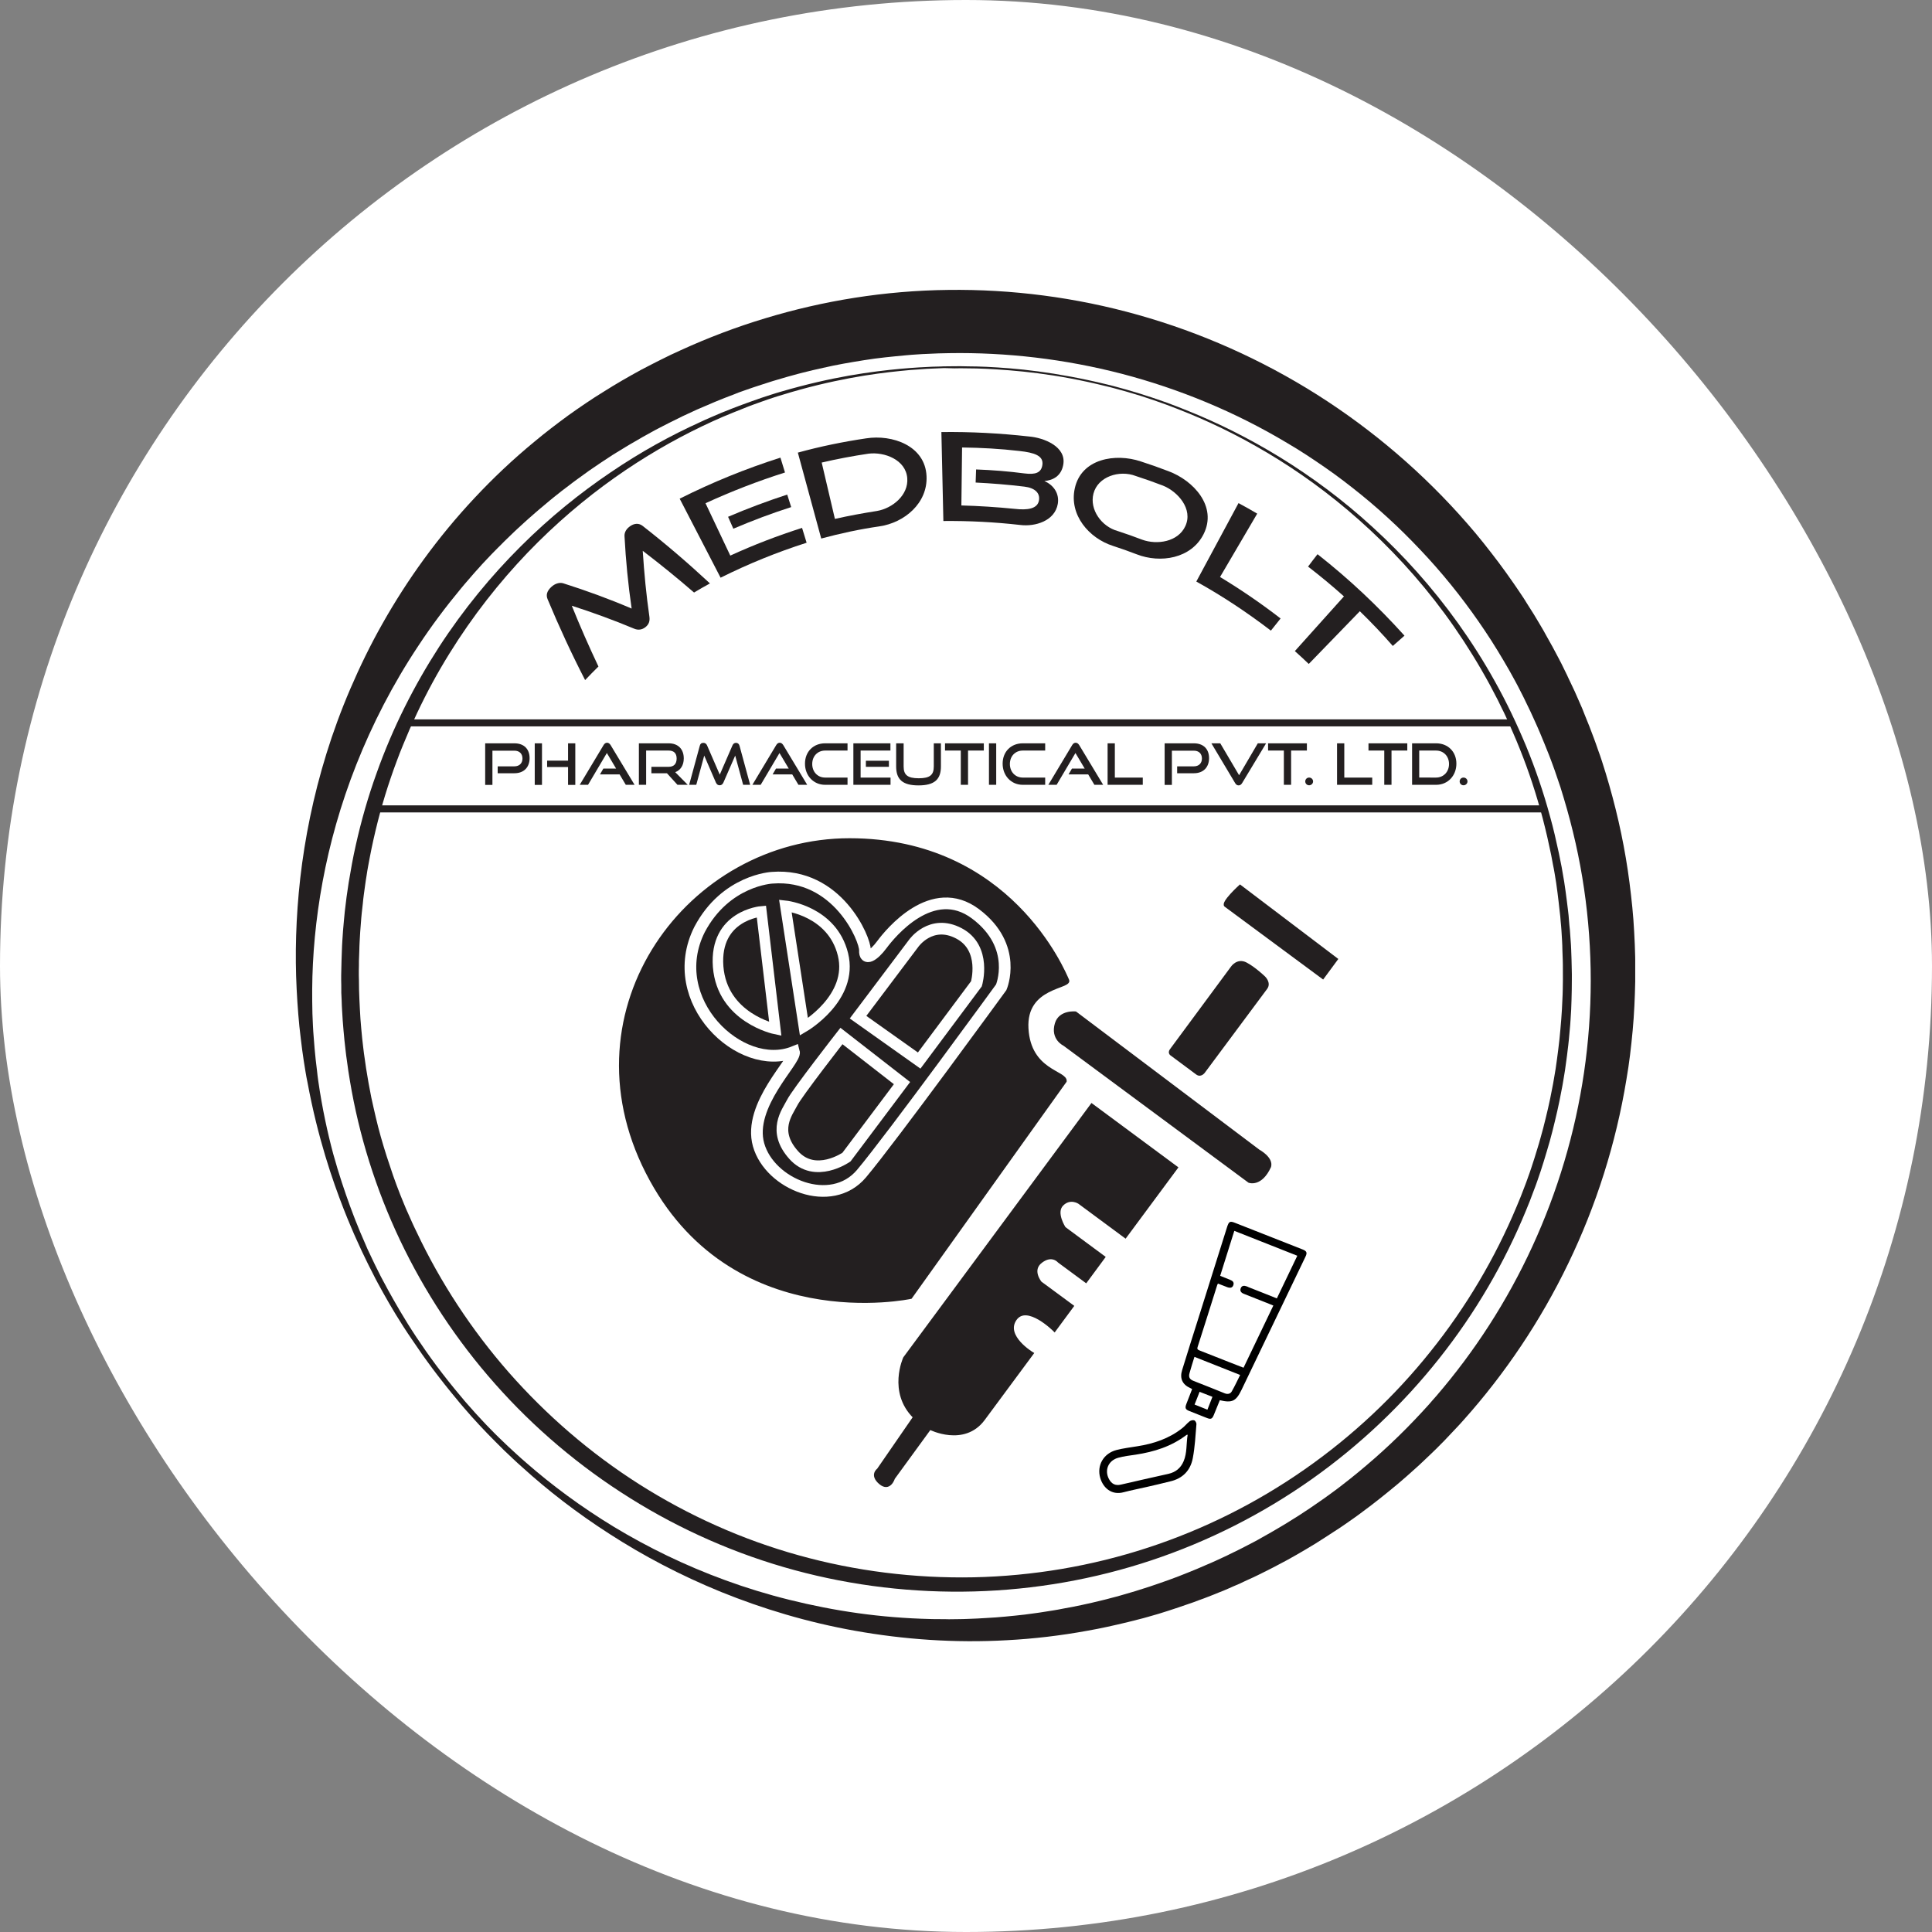
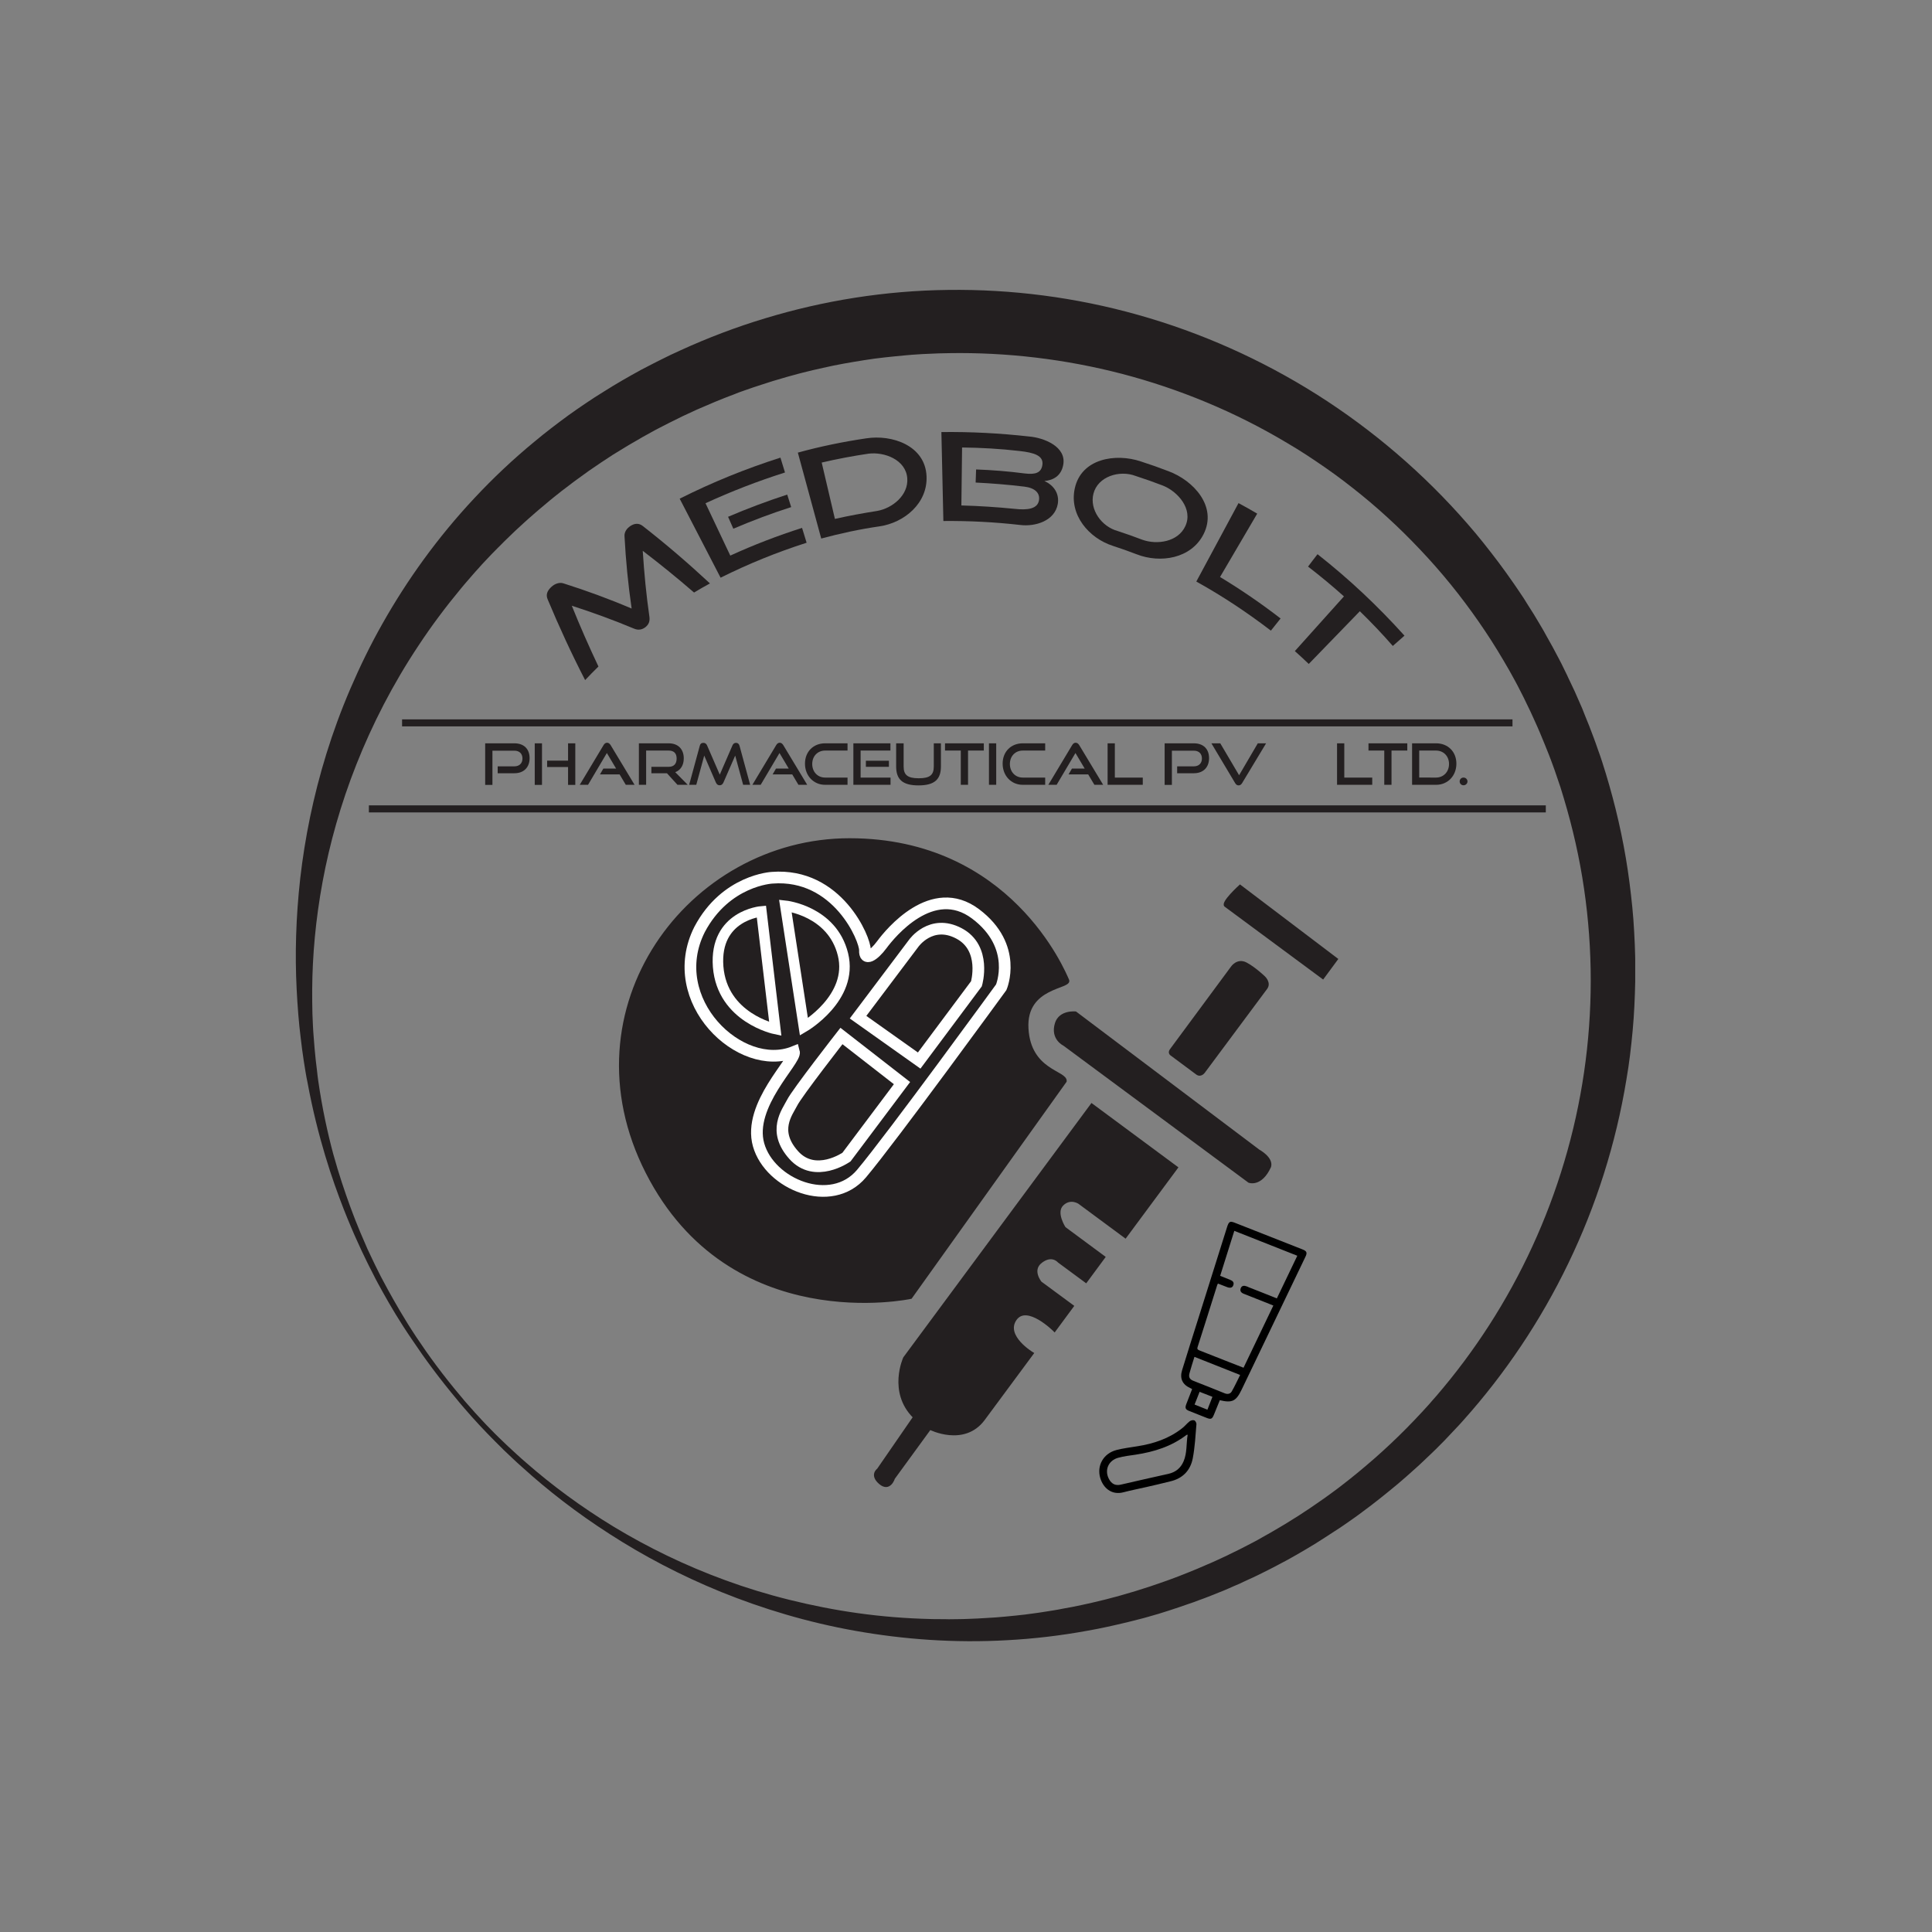
<svg xmlns="http://www.w3.org/2000/svg" version="1.1" width="1000" height="1000">
  <rect width="100%" height="100%" fill="#808080" stroke="none" />
  <g clip-path="url(#SvgjsClipPath1044)">
-     <rect width="1000" height="1000" fill="#ffffff" />
    <g transform="matrix(0.605,0,0,0.605,153.118,150)">
      <svg version="1.1" width="1145.9" height="1156.2">
        <svg version="1.1" id="Layer_2_00000071549734157975552940000016357033722931722909_" x="0px" y="0px" viewBox="0 0 1145.9 1156.2" style="enable-background:new 0 0 1145.9 1156.2;" xml:space="preserve">
          <style type="text/css">
	.st0{fill-rule:evenodd;clip-rule:evenodd;fill:#231F20;stroke:#231F20;stroke-width:2;stroke-miterlimit:10;}
	.st1{fill-rule:evenodd;clip-rule:evenodd;fill:#231F20;stroke:#FFFFFF;stroke-width:9;stroke-miterlimit:10;}
	.st2{fill:none;stroke:#FFFFFF;stroke-width:10;stroke-miterlimit:10;}
	.st3{fill-rule:evenodd;clip-rule:evenodd;}
	.st4{fill:#231F20;}
	.st5{enable-background:new    ;}
	.st6{fill:none;stroke:#231F20;stroke-width:6;stroke-miterlimit:10;}
</style>
          <g id="Layer_1-2">
            <g>
              <g>
                <path class="st0" d="M529,964.5l-30.9,44.8c0,0-6.6,4.6,1.7,11.7c8.3,7,11.8-4.3,11.8-4.3l30.9-42.4c0,0,29.1,14.8,46-7.9     c16.8-22.7,41.8-56.5,41.8-56.5s-24.4-14.5-14.7-28.9c9.8-14.4,33.5,9.5,33.5,9.5l15.5-21l-27.4-20.2c0,0-8.8-10.6,0.5-17.7     c9.3-7.1,15-0.2,15-0.2l23.3,17.2l15.5-21l-33.8-25c0,0-8.7-13.2-1.9-19.9c6.8-6.7,14.3-1.6,14.3-1.6l39.6,29.3l44-59.4     l-72.8-53.9L520.6,913.8C520.6,913.8,507.2,942.9,529,964.5L529,964.5z" />
                <path class="st0" d="M658.5,677.1L526.2,862.3c0,0-154.3,33.3-225.9-107.1c-71.6-140.4,36-285,173.4-285     c137.4,0,183.8,113.4,186.9,120.4c3.1,7-36.9,4.8-34.8,41.4S659.3,668.8,658.5,677.1L658.5,677.1z" />
                <path class="st0" d="M667.1,618.4c0,0-13.4-1.5-16.7,9.3c-4,13.1,6.8,18.1,6.8,18.1L815.5,763c0,0,10.2,4,17.9-12.9     c2-7.4-9.6-13.6-9.6-13.6L667.1,618.4L667.1,618.4z" />
                <path class="st0" d="M748.5,650.5l52.4-70.9c0,0,4.7-7,12-3.2s15.5,11.7,15.5,11.7s5.2,4.8,1.8,9.4c-3.4,4.6-52.8,71-52.8,71     s-2.8,4.7-6.4,2.1c-3.6-2.6-21.8-16.2-21.8-16.2S746.8,653.1,748.5,650.5L748.5,650.5z" />
                <path class="st0" d="M807.8,510c0,0-16,14.5-12.5,17c3.4,2.5,83.4,61.7,83.4,61.7l11.8-16L807.8,510L807.8,510z" />
                <path class="st1" d="M434.7,630.6c0,0,42.6-24.8,33.4-62c-9.2-37.3-49.3-41.6-49.3-41.6L434.7,630.6z" />
                <path class="st1" d="M398.3,531.8l11.9,100.6c0,0-45.4-9.4-48.9-53.3C358,535.1,398.3,531.8,398.3,531.8z" />
                <path class="st2" d="M407.5,503c0,0-39.7,1.9-62.1,44.3c-30.5,60.7,35,123.2,80.8,104.7c2,7.3-39.9,45.5-30.3,79.5     c9.6,34,62.2,55.4,88.1,24.6s119.5-159.4,119.5-159.4s15-35-22-62.8c-36.9-27.7-73,16.7-80.1,26.3c-7.1,9.6-14.9,14.3-14.5,4.9     C487.3,555.8,463.5,498.7,407.5,503L407.5,503z" />
                <path class="st2" d="M466.8,638.4l51.8,40.3L471.1,742c0,0-26.8,18.8-45.2-1.8c-18.4-20.6-5.5-36.5-1.3-44.7     C428.7,687.2,466.8,638.4,466.8,638.4z" />
                <path class="st2" d="M481,622.3l52.3,37.1l49-65.7c0,0,8.9-30.5-15-43.1c-23.9-12.6-38.7,8.5-38.7,8.5L481,622.3L481,622.3z" />
                <g>
                  <path class="st3" d="M790.5,950c-1.7,4.1-3.3,8.2-5,12.3c-1.5,3.8-2.6,4.3-6.3,2.8c-5-2-10-4-14.9-5.9c-3.2-1.3-3.7-2.5-2.5-5.8      c1.6-4.3,3.3-8.5,5-12.9c-0.6-0.4-1.1-0.7-1.6-0.9c-6.7-3-9.2-8.3-6.9-15.5c4.5-14.7,9.2-29.4,13.8-44      c8.2-26.1,16.4-52.2,24.6-78.2c1.6-5,2.5-5.4,7.2-3.5c19.1,7.5,38.2,15.1,57.4,22.6c3.6,1.4,4.2,2.8,2.4,6.4      c-12.9,26.8-25.8,53.6-38.6,80.4c-5.3,11-10.6,22.1-15.9,33.1C804.4,950.9,801.1,952.5,790.5,950L790.5,950z M839.3,862.9      c5.9-12.3,11.6-24.3,17.5-36.5c-18.2-7.2-35.9-14.2-53.9-21.3c-4.1,13-8.1,25.7-12.1,38.5c3,1.2,5.8,2.3,8.5,3.4      c2.1,0.8,3.6,2,2.8,4.5c-0.7,2.2-2.5,2.8-5.2,1.8c-2.7-1-5.3-2-8-3.1c-0.3,0.6-0.5,0.9-0.6,1.2c-5.6,17.7-11.1,35.4-16.8,53.1      c-0.6,1.9,0.2,2.3,1.6,2.9c8.2,3.2,16.4,6.5,24.6,9.7c4.3,1.7,8.7,3.4,13.1,5.1c8.6-17.9,17-35.4,25.5-53.2      c-1.3-0.5-2.2-0.9-3.2-1.3c-7.4-2.9-14.8-5.9-22.2-8.8c-2.2-0.9-3.4-2.4-2.5-4.7c0.9-2.4,3-2.4,5.1-1.6c0.5,0.2,1.1,0.4,1.6,0.7      C823.1,856.4,831,859.6,839.3,862.9L839.3,862.9z M768.8,912.9c-1.5,4.9-3,9.4-4.2,13.9c-1,3.5,0.1,5.4,3.5,6.7      c8.9,3.5,17.8,7,26.6,10.6c2.5,1,4.8,0.5,6-1.6c2.6-4.5,4.8-9.3,7.2-14.1C794.7,923.2,781.9,918.1,768.8,912.9L768.8,912.9z       M779.9,958.1c1.5-3.8,2.9-7.3,4.3-11c-3.9-1.5-7.4-2.9-11-4.3c-1.5,3.8-2.8,7.3-4.3,10.9C772.6,955.2,776.1,956.6,779.9,958.1      L779.9,958.1z" />
                  <path class="st3" d="M727.6,1024.3c-6.4,1.5-12.9,2.7-19.3,4.4c-10.6,2.9-17.7-4-20.1-12.2c-3.1-10.7,2.8-21,13.9-23.9      c5.8-1.5,11.8-2.2,17.8-3.2c14.1-2.2,27.3-6.6,38.6-15.6c2.2-1.7,3.9-4,6.1-5.7c1-0.8,2.9-1.3,4-0.9c1,0.3,2,2.2,1.9,3.3      c-0.8,9.7-1.3,19.5-3.1,29c-2,10.7-8.8,17.6-19.6,20C741,1021.2,734.3,1022.8,727.6,1024.3L727.6,1024.3z M763,979.5      c-0.7,0.2-0.9,0.1-1,0.2c-12.9,9.9-27.8,14.5-43.6,16.9c-4.9,0.7-9.9,1.3-14.7,2.6c-8.6,2.3-12.1,10.7-8,18.3      c2.3,4.2,5.5,5.8,10.2,4.7c13.5-3.1,27-6.2,40.6-9.2c6.2-1.4,10.5-4.9,13-10.7C762.6,995.1,761.7,987.3,763,979.5L763,979.5z" />
                </g>
              </g>
-               <path class="st4" d="M554.2,65.5c0,0,3.2,0,9.4-0.1c3.1-0.1,7,0,11.5,0.1c2.3,0.1,4.8,0,7.4,0.1c2.6,0.1,5.5,0.2,8.5,0.3    c12,0.6,26.8,1.6,44,3.9c17.2,2.3,37,5.8,58.7,11.1c1.4,0.3,2.7,0.7,4.1,1c1.4,0.4,2.8,0.7,4.1,1.1c2.8,0.8,5.6,1.5,8.4,2.3    c5.7,1.7,11.5,3.3,17.3,5.3c5.9,1.8,11.9,4,18,6.1c6,2.3,12.3,4.6,18.5,7.2c25,10.1,51.3,23.1,77.9,39.4    c26.6,16.4,53.5,36.1,79.3,59.8c25.9,23.6,50.8,51.1,73.2,82.4c11.2,15.7,21.8,32.3,31.5,49.8c9.8,17.5,18.6,36,26.6,55.2    c7.9,19.2,14.8,39.3,20.4,60c2.9,10.3,5.3,20.9,7.6,31.6c0.5,2.7,1.1,5.4,1.6,8l0.8,4l0.7,4.1c0.5,2.7,0.9,5.4,1.4,8.1    c0.4,2.7,0.8,5.5,1.2,8.2c0.8,5.5,1.4,11,2.1,16.5c0.4,2.8,0.6,5.5,0.8,8.3c0.2,2.8,0.5,5.6,0.8,8.4c0.2,2.8,0.4,5.6,0.6,8.4    l0.3,4.2l0.2,4.2c0.1,2.8,0.2,5.6,0.3,8.5c0.1,2.9,0.1,5.7,0.2,8.5c0.2,5.6,0,11.3,0,17.1c0,2.9-0.2,5.7-0.2,8.6    c-0.1,2.9-0.2,5.7-0.3,8.6c-0.4,5.7-0.6,11.5-1.2,17.2c-0.3,2.9-0.5,5.8-0.8,8.7c-0.3,2.9-0.6,5.8-1,8.7c-0.3,2.9-0.7,5.8-1.1,8.7    c-0.4,2.9-0.8,5.8-1.2,8.7c-1,5.8-1.8,11.6-3,17.3c-2.1,11.6-4.8,23.1-7.7,34.6c-1.5,5.7-3,11.5-4.8,17.2    c-1.6,5.7-3.5,11.4-5.3,17.1c-0.9,2.8-2,5.7-2.9,8.5l-1.5,4.2c-0.5,1.4-1.1,2.8-1.6,4.2c-1.1,2.8-2.1,5.6-3.2,8.5    c-1.1,2.8-2.3,5.6-3.4,8.4c-18.4,44.7-43.3,87.6-74.3,126.6c-30.9,39-67.8,74.1-109.3,103.4c-41.5,29.3-87.7,52.8-136.6,69.1    c-48.8,16.3-100.3,25.3-152,26.7s-103.6-4.7-153.4-18.2c-49.8-13.5-97.3-34.4-140.6-61.5c-43.3-27-82.3-60.1-115.5-97.6    c-33.2-37.4-60.6-79.2-81.5-123.1c-20.9-44-35.2-90.1-42.9-136.3c-0.5-2.9-0.9-5.8-1.4-8.7c-0.4-2.9-0.8-5.8-1.2-8.7    c-0.9-5.8-1.4-11.5-2.1-17.3c-0.3-2.9-0.5-5.8-0.8-8.6c-0.2-2.9-0.5-5.7-0.7-8.6c-0.3-5.7-0.8-11.5-0.9-17.2l-0.2-4.3l-0.1-2.1    l0-1.1c0-0.3,0-0.9,0-1.2c0-2.8,0-5.6-0.1-8.4l0-4.2l0.1-4.3c0-2.8,0.1-5.7,0.2-8.5c0.1-2.8,0.2-5.6,0.3-8.5    c0.1-2.8,0.2-5.6,0.4-8.4c0.4-5.6,0.7-11.2,1.3-16.7c0.3-2.8,0.5-5.5,0.8-8.3c0.3-2.8,0.7-5.5,1-8.2l0.5-4.1l0.6-4.1    c0.4-2.7,0.8-5.5,1.2-8.2c1.8-10.8,3.7-21.6,6.1-32.1c4.7-21.1,10.6-41.6,17.7-61.3c14-39.5,32.5-75.7,53.5-108.2    c21.1-32.5,44.9-61.2,69.8-86c24.9-24.9,51.1-45.9,77-63.4c25.9-17.6,51.7-31.7,76.4-42.9c6.1-2.9,12.2-5.4,18.2-8    c6-2.4,11.9-4.8,17.7-6.9c5.8-2.2,11.5-4.1,17.1-6.1c2.8-0.9,5.6-1.8,8.3-2.7c1.4-0.4,2.7-0.9,4.1-1.3c1.4-0.4,2.7-0.8,4.1-1.2    c21.5-6.3,41.1-10.7,58.2-13.7c17.1-3,31.9-4.7,43.8-5.8c3-0.2,5.8-0.5,8.4-0.7c2.6-0.2,5.1-0.3,7.4-0.5c4.6-0.3,8.4-0.5,11.5-0.6    C551,65.7,554.2,65.5,554.2,65.5L554.2,65.5L554.2,65.5z M554.2,67c0,0-3.2,0.1-9.4,0.4c-3.1,0.1-6.9,0.3-11.5,0.7    c-2.3,0.2-4.7,0.3-7.4,0.5s-5.4,0.5-8.4,0.8c-11.9,1.2-26.6,3-43.6,6.2c-17,3.2-36.5,7.7-57.8,14.3c-1.3,0.4-2.7,0.8-4,1.2    c-1.3,0.4-2.7,0.9-4,1.3c-2.7,0.9-5.5,1.8-8.2,2.8c-5.5,2-11.2,3.9-16.9,6.3c-5.8,2.2-11.6,4.7-17.5,7.1c-5.9,2.6-11.9,5.2-18,8.2    c-24.2,11.6-49.5,26.1-74.8,44c-25.3,17.9-50.6,39.3-74.6,64.3c-24,25.1-46.7,53.8-66.7,86.1c-10,16.1-19.3,33.2-27.7,51    c-2.1,4.5-4.1,9-6.2,13.5c-1,2.3-1.9,4.6-2.9,6.9c-1,2.3-2,4.6-2.9,6.9c-1.9,4.7-3.8,9.3-5.5,14.1c-0.9,2.4-1.8,4.8-2.6,7.1    c-0.8,2.4-1.7,4.8-2.5,7.2c-6.6,19.3-12,39.4-16.3,60c-1.1,5.1-2,10.4-3,15.6c-0.5,2.6-0.9,5.2-1.3,7.9c-0.4,2.6-0.9,5.3-1.2,7.9    c-0.4,2.6-0.7,5.3-1.1,8l-0.5,4l-0.4,4c-0.3,2.7-0.6,5.3-0.9,8c-0.3,2.7-0.5,5.4-0.7,8.1c-0.5,5.4-0.8,10.8-1.1,16.3    c-0.2,2.7-0.2,5.5-0.3,8.2c-0.1,2.7-0.2,5.5-0.3,8.2c0,2.7,0,5.5-0.1,8.2l0,4.1l0.1,4.2c0,2.8,0.1,5.6,0.1,8.4    c0.1,2.7,0.2,5.5,0.3,8.2c0.2,5.6,0.6,11.1,0.9,16.7c0.2,2.8,0.5,5.6,0.7,8.4c0.3,2.8,0.5,5.6,0.8,8.4c0.7,5.6,1.2,11.2,2.1,16.8    c0.4,2.8,0.8,5.6,1.2,8.4c0.5,2.8,0.9,5.6,1.4,8.4c0.4,2.8,1,5.6,1.5,8.4c0.5,2.8,1.1,5.6,1.6,8.4c1.3,5.6,2.4,11.2,3.8,16.8    c2.6,11.2,5.8,22.3,9.3,33.3c1.8,5.5,3.6,11,5.5,16.5c1.9,5.5,4,11,6.1,16.4c1.1,2.7,2.2,5.4,3.3,8.1l1.7,4.1    c0.6,1.4,1.2,2.7,1.8,4c1.2,2.7,2.4,5.4,3.6,8.1c1.2,2.7,2.5,5.3,3.8,8c20.2,42.7,46.7,83.3,78.7,119.8    c32.1,36.5,69.7,69.1,111.6,95.7c41.9,26.6,88.1,47.4,136.5,60.8c48.4,13.5,99.1,19.8,149.7,18.8c50.5-1.1,100.9-9.6,148.8-25.3    c47.9-15.6,93.3-38.4,134.1-66.9c40.9-28.5,77.3-62.7,107.8-100.9c30.6-38.1,55.4-80.2,73.7-124c1.1-2.8,2.3-5.5,3.4-8.2    c1.1-2.8,2.1-5.5,3.2-8.3c0.5-1.4,1.1-2.8,1.6-4.2l1.5-4.2c1-2.8,2-5.5,2.9-8.3c1.8-5.6,3.7-11.2,5.3-16.8    c1.8-5.6,3.2-11.3,4.8-16.9c2.9-11.3,5.6-22.6,7.7-34c1.2-5.7,2-11.4,3-17c0.4-2.8,0.8-5.7,1.2-8.5s0.8-5.7,1.1-8.5    c0.3-2.8,0.7-5.7,1-8.5c0.3-2.8,0.5-5.7,0.8-8.5c0.6-5.7,0.9-11.3,1.3-17c0.2-2.8,0.2-5.7,0.4-8.5c0.1-2.8,0.3-5.6,0.3-8.4    c0.1-5.6,0.2-11.2,0.1-16.8c0-2.8,0-5.7-0.1-8.4c-0.1-2.8-0.2-5.6-0.3-8.3l-0.1-4.2l-0.2-4.2c-0.2-2.8-0.3-5.5-0.5-8.3    c-0.2-2.8-0.4-5.5-0.7-8.2c-0.2-2.7-0.4-5.5-0.8-8.2c-0.6-5.5-1.2-10.9-1.9-16.3c-0.4-2.7-0.7-5.4-1.1-8.1c-0.4-2.7-0.9-5.4-1.3-8    l-0.7-4l-0.8-4c-0.5-2.6-1-5.3-1.5-8c-0.5-2.6-1.1-5.3-1.7-7.9c-0.6-2.6-1.1-5.2-1.7-7.8c-1.3-5.2-2.4-10.4-3.8-15.5    c-5.4-20.5-11.9-40.4-19.6-59.5c-1-2.4-1.9-4.8-2.9-7.1c-1-2.4-2-4.7-3-7c-2-4.7-4.1-9.3-6.2-13.9c-1-2.3-2.2-4.6-3.3-6.8    s-2.2-4.5-3.3-6.8c-2.3-4.4-4.6-8.9-6.9-13.2c-9.5-17.5-19.7-34-30.6-49.7c-21.8-31.4-46.2-58.9-71.7-82.7    c-25.5-23.8-52-43.8-78.4-60.3c-26.4-16.5-52.5-29.6-77.4-39.8c-6.2-2.6-12.4-4.9-18.4-7.2c-6.1-2.2-12-4.3-17.9-6.2    c-5.8-2-11.7-3.6-17.3-5.3c-2.8-0.8-5.6-1.5-8.4-2.3c-1.4-0.4-2.8-0.8-4.1-1.1c-1.4-0.3-2.7-0.7-4.1-1    c-21.7-5.4-41.4-8.9-58.6-11.1c-17.2-2.2-32-3.2-43.9-3.8c-3-0.1-5.8-0.2-8.4-0.3c-2.6-0.1-5.1-0.1-7.4-0.1    c-4.6-0.1-8.4-0.1-11.5,0C557.4,67,554.2,67,554.2,67L554.2,67L554.2,67z" />
              <path class="st4" d="M61.2,820.4c0,0,1.5,3.1,4.3,9.1c0.7,1.5,1.5,3.2,2.4,5c0.9,1.8,1.9,3.8,3,6c1.1,2.2,2.2,4.5,3.6,7    c1.3,2.5,2.8,5.2,4.3,8c6.2,11.2,14,25,24.3,40.5c10.3,15.5,22.9,32.8,38.4,51.1c1,1.1,1.9,2.3,2.9,3.5c1,1.1,2,2.3,3,3.4    c2,2.3,4.1,4.6,6.2,7c4.3,4.6,8.6,9.4,13.3,14.1c4.6,4.8,9.5,9.4,14.5,14.2c5.1,4.7,10.2,9.5,15.7,14.2c21.7,19,46.8,37.7,75.3,55    c28.5,17.2,60.4,32.9,95.3,45.6c17.5,6.4,35.7,12,54.7,16.7c18.9,4.7,38.5,8.6,58.6,11.4c20.1,2.8,40.8,4.5,61.9,5    c2.6,0.1,5.3,0.1,7.9,0.1c2.7,0,5.3,0,8,0.1c2.7,0,5.3-0.1,8-0.1c2.7,0,5.3-0.1,8-0.2c5.4-0.2,10.8-0.4,16.2-0.8    c2.7-0.2,5.4-0.3,8.1-0.5c2.7-0.2,5.4-0.5,8.1-0.7l4.1-0.4c1.4-0.1,2.7-0.3,4.1-0.4c2.7-0.3,5.5-0.6,8.2-0.9    c2.7-0.3,5.5-0.7,8.2-1.1c2.7-0.4,5.5-0.7,8.2-1.2c2.7-0.4,5.5-0.9,8.2-1.3l4.1-0.7l4.1-0.8c2.7-0.5,5.5-1,8.2-1.5    c2.7-0.6,5.5-1.2,8.2-1.7c5.5-1.1,11-2.5,16.5-3.8c2.8-0.6,5.5-1.4,8.2-2.1c2.7-0.7,5.5-1.4,8.2-2.2c2.7-0.8,5.5-1.6,8.2-2.4    l4.1-1.2l4.1-1.3c2.7-0.9,5.5-1.7,8.2-2.6c2.7-0.9,5.5-1.9,8.2-2.8c5.5-1.8,10.9-3.9,16.3-5.9c2.7-1,5.4-2.1,8.1-3.2    c2.7-1.1,5.4-2.2,8.1-3.3c2.7-1.2,5.4-2.3,8.1-3.5l4-1.7l4-1.8c2.7-1.2,5.3-2.5,8-3.7c0.5-0.2,0.5-0.2,0.9-0.4l1-0.5l2-1l4.1-2    c5.5-2.6,10.6-5.4,15.9-8.1c2.6-1.3,5.2-2.8,7.8-4.3c2.6-1.5,5.2-2.9,7.8-4.4c5.2-3.1,10.4-6,15.4-9.2c2.5-1.6,5.1-3.2,7.7-4.8    c2.5-1.7,5-3.3,7.6-5c2.5-1.6,5-3.4,7.5-5.1c2.5-1.7,5-3.4,7.5-5.2c4.9-3.6,9.9-7.1,14.7-10.9c9.7-7.4,19.1-15.3,28.4-23.4    c4.6-4.1,9.2-8.2,13.7-12.5c4.5-4.2,8.9-8.6,13.3-13c2.2-2.2,4.3-4.5,6.5-6.7l3.2-3.4c1.1-1.1,2.1-2.3,3.2-3.4    c2.1-2.3,4.2-4.6,6.3-6.9c2-2.4,4.1-4.7,6.2-7.1c32.7-38,60.6-81.1,82.1-127.9c21.5-46.7,36.6-97,44.2-148.8    c7.6-51.8,7.7-105,0-157.3c-3.8-26.1-9.7-52-17.3-77.3l-2.9-9.5l-3.2-9.4c-0.5-1.6-1.1-3.1-1.6-4.7l-1.7-4.7    c-1.2-3.1-2.2-6.2-3.5-9.3l-3.7-9.2c-1.2-3.1-2.6-6.1-3.8-9.2c-1.3-3-2.6-6.1-4-9.1l-4-8.8l-4.5-9.3l-1.1-2.3    c-0.4-0.8-0.8-1.6-1.1-2.2l-2.2-4.3l-2.2-4.3c-0.7-1.4-1.5-2.9-2.3-4.3l-4.8-8.7c-6.6-11.5-13.4-22.8-20.8-33.8    c-14.7-22-30.9-42.8-48.6-62.2c-8.9-9.7-18-19.1-27.5-28.1c-9.5-9-19.3-17.7-29.4-25.9c-10.1-8.2-20.5-16.2-31.2-23.6    c-10.7-7.4-21.5-14.6-32.7-21.1c-44.4-26.6-92.3-46.3-141.2-59.1C657.9,59.2,608,53.4,559,54.2c-3.1,0.1-6.1,0.1-9.2,0.2    c-3,0.1-6.1,0.3-9.2,0.4c-1.5,0.1-3,0.1-4.6,0.2l-4.6,0.3c-3,0.2-6.1,0.4-9.1,0.7c-6,0.6-12.1,1.1-18.1,1.8    c-6,0.6-12,1.5-17.9,2.4c-11.9,1.9-23.7,3.9-35.3,6.6c-5.9,1.2-11.6,2.7-17.4,4.1c-2.9,0.7-5.7,1.5-8.6,2.3    c-2.9,0.8-5.7,1.5-8.5,2.4c-2.8,0.8-5.7,1.7-8.5,2.5c-2.8,0.9-5.6,1.8-8.4,2.7c-5.6,1.7-11.1,3.7-16.6,5.6c-2.8,0.9-5.5,2-8.2,3.1    c-2.7,1.1-5.5,2-8.1,3.1c-5.4,2.2-10.8,4.3-16.1,6.7c-2.6,1.1-5.1,2.2-7.7,3.3c-2.7,1.3-5.5,2.5-8.2,3.8l-4.1,1.9l-3.8,1.9    c-2.5,1.2-5,2.5-7.5,3.7c-2.5,1.3-5,2.6-7.6,3.9c-2.5,1.3-5.1,2.6-7.5,4c-5,2.8-9.9,5.4-14.8,8.4c-2.4,1.4-4.9,2.8-7.3,4.3    c-2.4,1.5-4.8,2.9-7.2,4.4l-3.6,2.2l-3.5,2.3c-2.3,1.5-4.7,3.1-7,4.6c-2.3,1.5-4.6,3.1-6.9,4.7c-2.3,1.6-4.6,3.1-6.8,4.8    c-4.5,3.3-9,6.4-13.3,9.8c-2.2,1.7-4.4,3.3-6.6,5c-2.1,1.7-4.3,3.4-6.4,5.1l-3.2,2.6l-3.1,2.6c-2.1,1.7-4.2,3.5-6.2,5.2    c-2.1,1.7-4.1,3.6-6.1,5.3c-2,1.8-4.1,3.5-6.1,5.4c-2,1.8-4,3.6-5.9,5.4c-1,0.9-2,1.8-2.9,2.7l-2.9,2.8c-1.9,1.9-3.8,3.7-5.8,5.6    c-1.9,1.9-3.7,3.8-5.6,5.6c-3.8,3.7-7.4,7.6-11,11.4c-1.8,1.9-3.6,3.8-5.3,5.8c-1.8,1.9-3.5,3.9-5.2,5.8c-1.7,2-3.4,3.9-5.1,5.9    c-1.7,2-3.4,3.9-5,5.9c-13.2,15.9-25.4,32.2-36.4,48.9c-22.1,33.2-39.7,67.7-53.2,101.8c-13.5,34.1-22.9,67.9-28.9,100.3    c-6,32.4-8.7,63.3-8.9,91.9c-0.1,7.2,0.1,14.2,0.2,21c0.3,6.9,0.5,13.6,1.1,20.2c0.4,6.6,1.1,13,1.7,19.2c0.4,3.1,0.7,6.2,1.1,9.2    c0.2,1.5,0.4,3,0.5,4.5c0.2,1.5,0.4,3,0.6,4.5c3.4,23.6,8,44.5,12.8,62.4C36.9,757,42,771.9,46.4,784c1.1,3,2.2,5.8,3.2,8.5    c1,2.7,2,5.1,2.9,7.3c0.9,2.3,1.8,4.3,2.5,6.2c0.8,1.9,1.5,3.6,2.2,5.1L61.2,820.4L61.2,820.4L61.2,820.4z M56.5,822.6    c0,0-1.4-3.1-4.2-9.2c-0.7-1.5-1.5-3.2-2.3-5.1s-1.7-4-2.7-6.3c-1-2.3-2-4.7-3.1-7.4c-1.1-2.7-2.2-5.5-3.4-8.5    c-4.7-12.1-10.2-27.1-15.6-45.1c-5.4-18-10.8-39-15.2-62.8c-0.3-1.5-0.6-3-0.9-4.5c-0.2-1.5-0.5-3-0.8-4.6c-0.5-3.1-1-6.2-1.5-9.3    c-0.9-6.3-1.9-12.8-2.6-19.5c-0.9-6.7-1.5-13.5-2.1-20.5c-0.5-7-1.1-14.2-1.4-21.5C-0.8,569,0,537.2,3.8,503.3    c3.9-33.9,11-69.7,22.4-106.5c5.7-18.4,12.5-37,20.5-55.6c8-18.6,17.1-37.4,27.6-55.9c20.9-37,47-73.5,78.6-107.2    c15.8-16.9,32.9-33.1,51.4-48.3c9.2-7.7,18.8-15,28.6-22.2c2.5-1.8,5-3.5,7.5-5.3l3.8-2.6l3.8-2.6c2.6-1.7,5.1-3.4,7.7-5.1    c2.6-1.7,5.2-3.3,7.8-4.9c10.4-6.6,21.2-12.8,32.2-18.8c2.8-1.5,5.7-3,8.5-4.4l4.3-2.2l4-2c2.7-1.3,5.4-2.7,8.1-4    c0.1,0,1-0.5,1.3-0.6l1.1-0.5l2.2-1l4.3-2c23-10.5,47.1-19.7,72-27.2C451.2,9.3,504.1,0.7,558.2,0.1c54-0.7,109,6.3,162.5,21.4    c53.4,15,105.2,38,153,68.2c47.7,30.2,91.3,67.5,128.7,110.5c9.4,10.7,18.2,21.9,26.8,33.3l6.3,8.6l6.2,8.8c2.1,2.9,4,5.9,6,8.8    c2,3,4,5.9,5.8,9l5.7,9l5.5,9.2c0.9,1.5,1.8,3,2.7,4.6l2.6,4.7c1.7,3.1,3.5,6.2,5.2,9.3l5,9.4c0.8,1.5,1.7,3.2,2.5,4.8l2.4,4.9    l2.4,4.9c0.4,0.8,0.8,1.6,1.1,2.4l1.1,2.3l4.4,9.3l4.4,10c1.5,3.2,2.8,6.5,4.1,9.9c1.3,3.3,2.7,6.6,4,9.9l3.8,10    c1.3,3.3,2.4,6.7,3.6,10.1l1.8,5c0.6,1.7,1.1,3.4,1.7,5.1l3.2,10.2l3,10.2c7.8,27.3,13.7,55.2,17.3,83.3c1.8,14,3.3,28.1,4,42.2    c0.8,14.1,1.2,28.2,0.9,42.3c-0.3,14.1-0.9,28.1-2.2,42.1c-1.3,14-2.9,27.9-5.3,41.6c-9,55.1-26,108.4-49.8,157.6    c-23.7,49.2-54.1,94.3-89.4,133.8c-2.2,2.5-4.4,4.9-6.7,7.3c-2.3,2.4-4.5,4.8-6.8,7.2c-1.1,1.2-2.3,2.4-3.4,3.6l-3.5,3.5    c-2.3,2.3-4.6,4.7-7,6.9c-4.8,4.5-9.4,9.1-14.3,13.4c-4.8,4.4-9.8,8.7-14.7,12.9c-10,8.3-20,16.4-30.4,24    c-5.1,3.9-10.4,7.5-15.7,11.2c-2.6,1.8-5.3,3.6-8,5.3c-2.7,1.8-5.3,3.5-8,5.2c-2.7,1.7-5.4,3.4-8,5.1c-2.7,1.7-5.4,3.2-8.1,4.9    c-5.4,3.3-10.9,6.3-16.4,9.4c-2.7,1.5-5.5,2.9-8.3,4.4c-2.8,1.4-5.5,3-8.3,4.3c-5.6,2.8-11.3,5.7-16.8,8.1l-4.1,1.9l-2.1,1l-1,0.5    l-1.2,0.5c-2.8,1.2-5.7,2.4-8.5,3.7l-4.2,1.8l-4.3,1.7c-2.8,1.2-5.7,2.3-8.5,3.4c-2.8,1.1-5.7,2.2-8.6,3.2    c-2.9,1.1-5.7,2.2-8.6,3.1c-5.8,2-11.5,4-17.2,5.8c-2.9,0.9-5.7,1.8-8.6,2.7c-2.9,0.8-5.8,1.7-8.7,2.5l-4.3,1.2l-4.3,1.1    c-2.9,0.8-5.8,1.5-8.7,2.2c-11.6,2.8-23.1,5.4-34.6,7.4c-23,4.2-46,6.9-68.5,8.1c-45.2,2.6-89-0.7-130.1-8    c-41.1-7.3-79.6-19-114.7-33.2c-35.1-14.3-67-31.2-95.3-49.5c-28.4-18.2-53.3-37.6-74.9-57.2c-5.5-4.8-10.6-9.8-15.7-14.6    c-4.9-4.9-9.8-9.7-14.4-14.5c-4.7-4.8-9-9.6-13.3-14.3c-2.1-2.4-4.2-4.8-6.2-7.1c-1-1.2-2-2.3-3-3.5c-1-1.2-2-2.3-2.9-3.5    c-15.5-18.5-28.3-35.9-38.7-51.5C89,883,80.9,869.2,74.6,857.9c-1.6-2.8-3-5.5-4.4-8c-1.4-2.5-2.6-4.9-3.7-7.1    c-1.1-2.2-2.2-4.2-3.1-6.1c-1-1.8-1.7-3.5-2.5-5C58,825.7,56.5,822.6,56.5,822.6L56.5,822.6L56.5,822.6z" />
              <g>
                <path class="st4" d="M340.7,259c-14.3-12.4-28.9-24.2-43.9-35.7c1.2,18.9,3,37.7,5.7,56.4c0.5,3.7-0.4,6.6-3.5,9     c-3,2.3-6.3,2.6-9.6,1.2c-17.5-7.3-35.2-13.8-53.3-19.6c7.1,17.6,14.7,34.9,22.8,52c-4.6,4.5-6.9,6.9-11.4,11.6     c-11.7-22.7-22.3-45.7-32.1-69.2c-1.5-3.6-0.6-7,3.2-10.5c3-2.8,6.9-4.1,10.2-3.1c19.9,6.3,39.3,13.4,58.5,21.6     c-3-20.6-5-41.1-6.1-61.9c-0.2-3.4,1.7-6.5,5-8.7c3.8-2.5,7.3-2.5,10.4-0.2c20,15.6,39.1,32,57.7,49.3     C348.8,254.2,346.1,255.8,340.7,259L340.7,259z" />
                <path class="st4" d="M363.4,246.3c-11.7-22.5-23.4-45.1-35-67.6c27.9-14,56.4-25.6,86.2-35.1c1.5,5.1,2.3,7.6,3.9,12.7     c-23.3,7.4-45.8,16.1-68,26.3c7.1,14.9,14.1,29.9,21.2,44.8c20.1-9.2,40.4-17,61.4-23.7c1.5,5.1,2.3,7.6,3.9,12.7     C411.4,224.6,387.3,234.4,363.4,246.3L363.4,246.3z M374.3,204.4c-1.8-4.1-2.7-6.1-4.5-10.2c16.6-7.1,33.4-13.4,50.6-19     c1.3,4.3,2,6.4,3.4,10.7C406.9,191.3,390.5,197.5,374.3,204.4L374.3,204.4z" />
                <path class="st4" d="M449.5,212.8c-6.7-24.5-13.3-49-20-73.5c19.2-5.3,38.8-9.3,58.4-12.2c22.3-3.5,50.5,6.2,51.7,32.3     c1.1,23.1-18.9,39.9-40.4,43C482.5,204.8,465.9,208.4,449.5,212.8L449.5,212.8z M497.3,189.2c13.2-2.3,27-13.6,25.8-28.1     c-1.3-15.8-19.6-22.6-33.2-20.9c-13.4,2-26.8,4.5-40,7.6c3.8,16.1,7.5,32.2,11.3,48.2C473.2,193.3,485.2,191.1,497.3,189.2     L497.3,189.2z" />
                <path class="st4" d="M554,197.8c-0.6-25.4-1.1-50.8-1.7-76.1c25.2-0.3,49.9,1,75,3.8c12.4,1,32.4,8.6,29.2,24.5     c-1.8,9.4-8.8,13-16.1,13.6c8.2,3.6,12.9,10.9,11.5,19.5c-2.5,14.7-19.4,19.7-32.2,18.1C597.7,198.7,576,197.6,554,197.8     L554,197.8z M581.6,164.9c0.2-4.5,0.3-6.7,0.4-11.2c13.8,0.5,27.7,1.6,41.4,3.4c9.5,1.2,14.3-0.6,15.3-7.2     c1.2-8-6.9-10.6-19.7-12c-16.3-1.9-32.6-2.8-49-3c-0.2,16.6-0.4,33.1-0.6,49.6c15.2,0.4,30.3,1.4,45.5,2.9     c11.2,1.3,19.7,0,20.9-7.3c1-6.2-3.4-10.6-12.5-11.7C609.3,166.7,595.5,165.6,581.6,164.9L581.6,164.9z" />
                <path class="st4" d="M699.1,219.1c-20.6-6.6-37.6-26.5-32.7-49.1c5.5-25.7,34.9-30.4,56.4-23.2c9.6,3.1,14.3,4.8,23.8,8.4     c21.3,7.9,42,30.1,30,53.9c-10.6,20.9-36.9,25.1-57.2,17.2C711.3,223.2,707.3,221.8,699.1,219.1L699.1,219.1z M724.1,213.8     c12.7,4.6,30.7,1.9,36.9-11.6c6.8-14.6-6.4-29.6-19.2-34.7c-9.2-3.5-13.8-5.1-23.2-8.2c-14-5.4-32.5,0.5-36.2,15.1     c-3.5,13.5,6.8,28.2,20.8,32C711.7,209.2,715.9,210.7,724.1,213.8L724.1,213.8z" />
                <path class="st4" d="M770.4,249.6c12-22.4,24.1-44.7,36.1-67.1c6.5,3.5,9.7,5.3,16,9c-10.6,18.1-21.2,36.2-31.8,54.2     c18,10.9,35.1,22.6,51.8,35.5c-3.3,4.2-5,6.3-8.3,10.4C813.8,276,792.9,262.1,770.4,249.6L770.4,249.6z" />
                <path class="st4" d="M854.7,309.1c14-15.6,28-31.2,42-46.8c-9.9-8.9-20.2-17.4-30.7-25.5c3.2-4.2,4.8-6.4,8.1-10.6     c27,21.2,51.5,44.3,74.4,69.7c-4,3.5-6,5.3-10,8.8c-9-10.3-18.4-20.2-28.2-29.7c-14.6,15-29.1,30.1-43.7,45.1     C861.9,315.6,859.5,313.4,854.7,309.1L854.7,309.1z" />
              </g>
              <g class="st5">
                <path class="st4" d="M172.7,413.7v-6H187c4.3,0,6.9-2.7,6.9-6.7c0-4.1-2.6-6.7-6.9-6.7h-18.8v29.3H162V388h25     c8.2,0,13,4.9,13,12.7c0,7.7-4.8,12.9-13,12.9H172.7z" />
                <path class="st4" d="M204.4,423.7V388h6.2v35.6H204.4z M232.9,423.7v-15.4h-17.9v-5.5h17.9V388h6.2v35.6H232.9z" />
                <path class="st4" d="M282.3,423.5l-5.3-8.9h-16.8l2.9-5H274l-7.9-13.3L250,423.5h-7.1l20.4-34c0.7-1.2,1.7-2,3-2s2.2,0.8,3,2     l20.5,34H282.3z" />
                <path class="st4" d="M326.5,423.5l-9-9.9h-13.3v-5.5h14.8c4.4,0,6.8-2.5,6.8-7.1s-2.5-6.8-6.8-6.8h-19.3v29.3h-6.2V388h25.5     c8.1,0,12.9,5,12.9,12.9c0,5.9-2.7,10-7.3,11.8l10.7,10.8H326.5z" />
                <path class="st4" d="M382.7,423.5l-6.8-25l-10.1,23.1c-0.7,1.5-1.7,2.3-3.2,2.3c-1.5,0-2.5-0.8-3.2-2.3l-10-23.1l-6.8,25h-6.1     l9.1-33.4c0.4-1.7,1.4-2.5,3.1-2.5c1.3,0,2.5,0.7,3.1,2.1l10.9,25.1l10.9-25.1c0.6-1.4,1.7-2.1,3-2.1c1.5,0,2.5,0.8,3,2.5     l9.1,33.4H382.7z" />
              </g>
              <g class="st5">
                <path class="st4" d="M430,423.5l-5.3-8.9h-16.8l2.9-5h10.9l-7.9-13.3l-16.1,27.2h-7.1l20.4-34c0.7-1.2,1.7-2,3-2s2.2,0.8,3,2     l20.5,34H430z" />
              </g>
              <g class="st5">
                <path class="st4" d="M452.8,423.5c-9.9,0-17.2-7.8-17.2-18.1c0-10.4,7.3-17.4,17.2-17.4H472v6.2h-19.2c-6.3,0-11,4.7-11,11.5     c0,6.7,4.6,11.6,11,11.6H472v6.2H452.8z" />
                <path class="st4" d="M477,423.5V388h31.7v6.2h-25.5v23.1h25.6v6.2H477z M487.7,408.1v-5.2h19.7v5.2H487.7z" />
                <path class="st4" d="M545.8,388h6.1v19.8c0,11-5.4,16.2-19.2,16.2c-13.7,0-19.1-5.2-19.1-16.2V388h6.4v19.8     c0,7.1,3.2,10.1,12.9,10.1s12.9-2.9,12.9-10.1V388z" />
                <path class="st4" d="M568.9,423.5v-29.3h-13.5V388h33.2v6.2h-13.5v29.3H568.9z" />
                <path class="st4" d="M593,423.5V388h6.2v35.5H593z" />
                <path class="st4" d="M621.9,423.5c-9.9,0-17.2-7.8-17.2-18.1c0-10.4,7.3-17.4,17.2-17.4h19.2v6.2h-19.2c-6.3,0-11,4.7-11,11.5     c0,6.7,4.6,11.6,11,11.6h19.2v6.2H621.9z" />
                <path class="st4" d="M683.2,423.5l-5.3-8.9h-16.8l2.9-5h10.9l-7.9-13.3l-16.1,27.2h-7.1l20.4-34c0.7-1.2,1.7-2,3-2s2.2,0.8,3,2     l20.5,34H683.2z" />
                <path class="st4" d="M694.5,423.5V388h6.2v29.3h23.9v6.2H694.5z" />
                <path class="st4" d="M754,413.7v-6h14.3c4.3,0,6.9-2.7,6.9-6.7c0-4.1-2.6-6.7-6.9-6.7h-18.8v29.3h-6.2V388h25     c8.2,0,13,4.9,13,12.7c0,7.7-4.8,12.9-13,12.9H754z" />
                <path class="st4" d="M783.3,388h7.6l16.1,27.3L823,388h7.1l-20.5,34c-0.7,1.2-1.7,2-3,2c-1.4,0-2.3-0.8-3-2L783.3,388z" />
              </g>
              <g class="st5">
-                 <path class="st4" d="M845.3,423.5v-29.3h-13.5V388H865v6.2h-13.5v29.3H845.3z" />
-               </g>
+                 </g>
              <g class="st5">
-                 <path class="st4" d="M866.9,423.9c-1.9,0-3.3-1.5-3.3-3.3s1.4-3.3,3.3-3.3c1.9,0,3.4,1.5,3.4,3.3S868.8,423.9,866.9,423.9z" />
-               </g>
+                 </g>
              <g class="st5">
                <path class="st4" d="M890.8,423.5V388h6.2v29.3h23.9v6.2H890.8z" />
              </g>
              <g class="st5">
                <path class="st4" d="M931.2,423.5v-29.3h-13.5V388h33.2v6.2h-13.5v29.3H931.2z" />
              </g>
              <g class="st5">
                <path class="st4" d="M955,423.5V388h20.6c10,0,17.3,7.1,17.3,17.4s-7.3,18.1-17.3,18.1H955z M975.5,417.3     c6.4,0,11.1-4.9,11.1-11.6s-4.7-11.5-11.1-11.5h-14.4v23.1H975.5z" />
              </g>
              <g class="st5">
                <path class="st4" d="M999,423.9c-1.9,0-3.3-1.5-3.3-3.3s1.4-3.3,3.3-3.3c1.9,0,3.4,1.5,3.4,3.3S1000.9,423.9,999,423.9z" />
              </g>
              <line class="st6" x1="90.9" y1="370.5" x2="1040.9" y2="370.5" />
              <line class="st6" x1="62.5" y1="444.1" x2="1069.4" y2="444.1" />
            </g>
          </g>
        </svg>
      </svg>
    </g>
  </g>
  <defs>
    <clipPath id="SvgjsClipPath1044">
      <rect width="1000" height="1000" x="0" y="0" rx="500" ry="500" />
    </clipPath>
  </defs>
</svg>